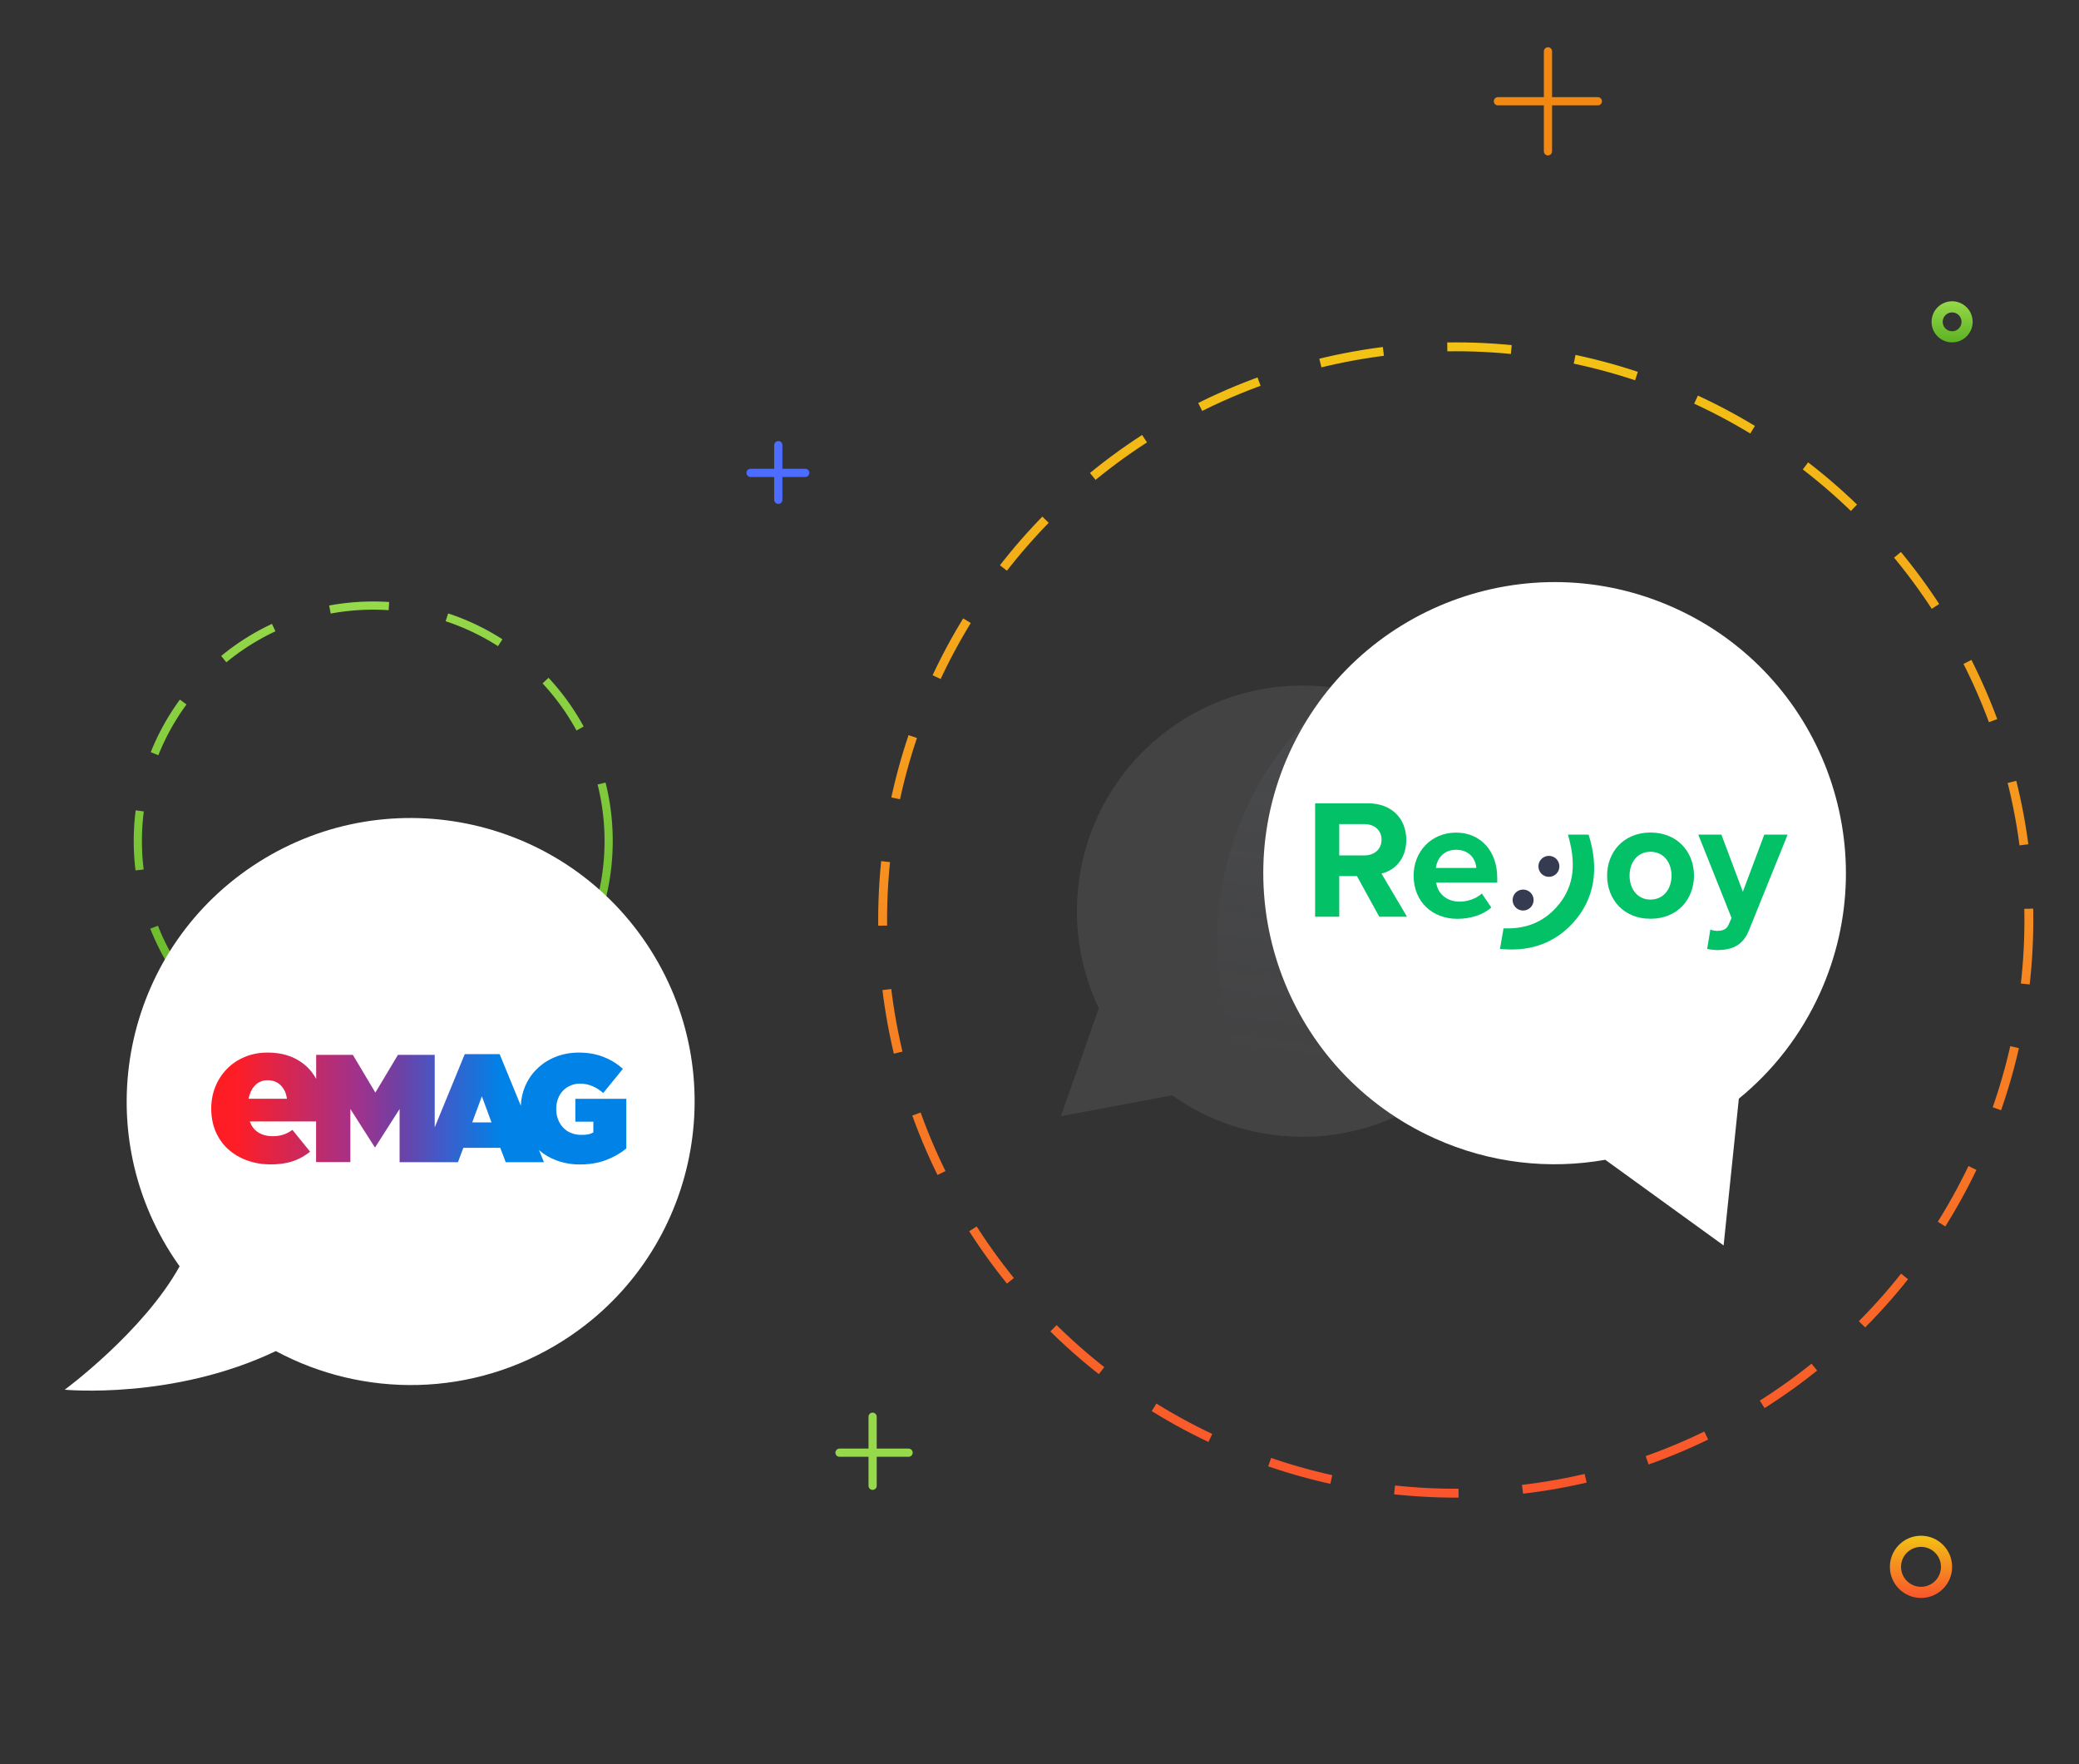
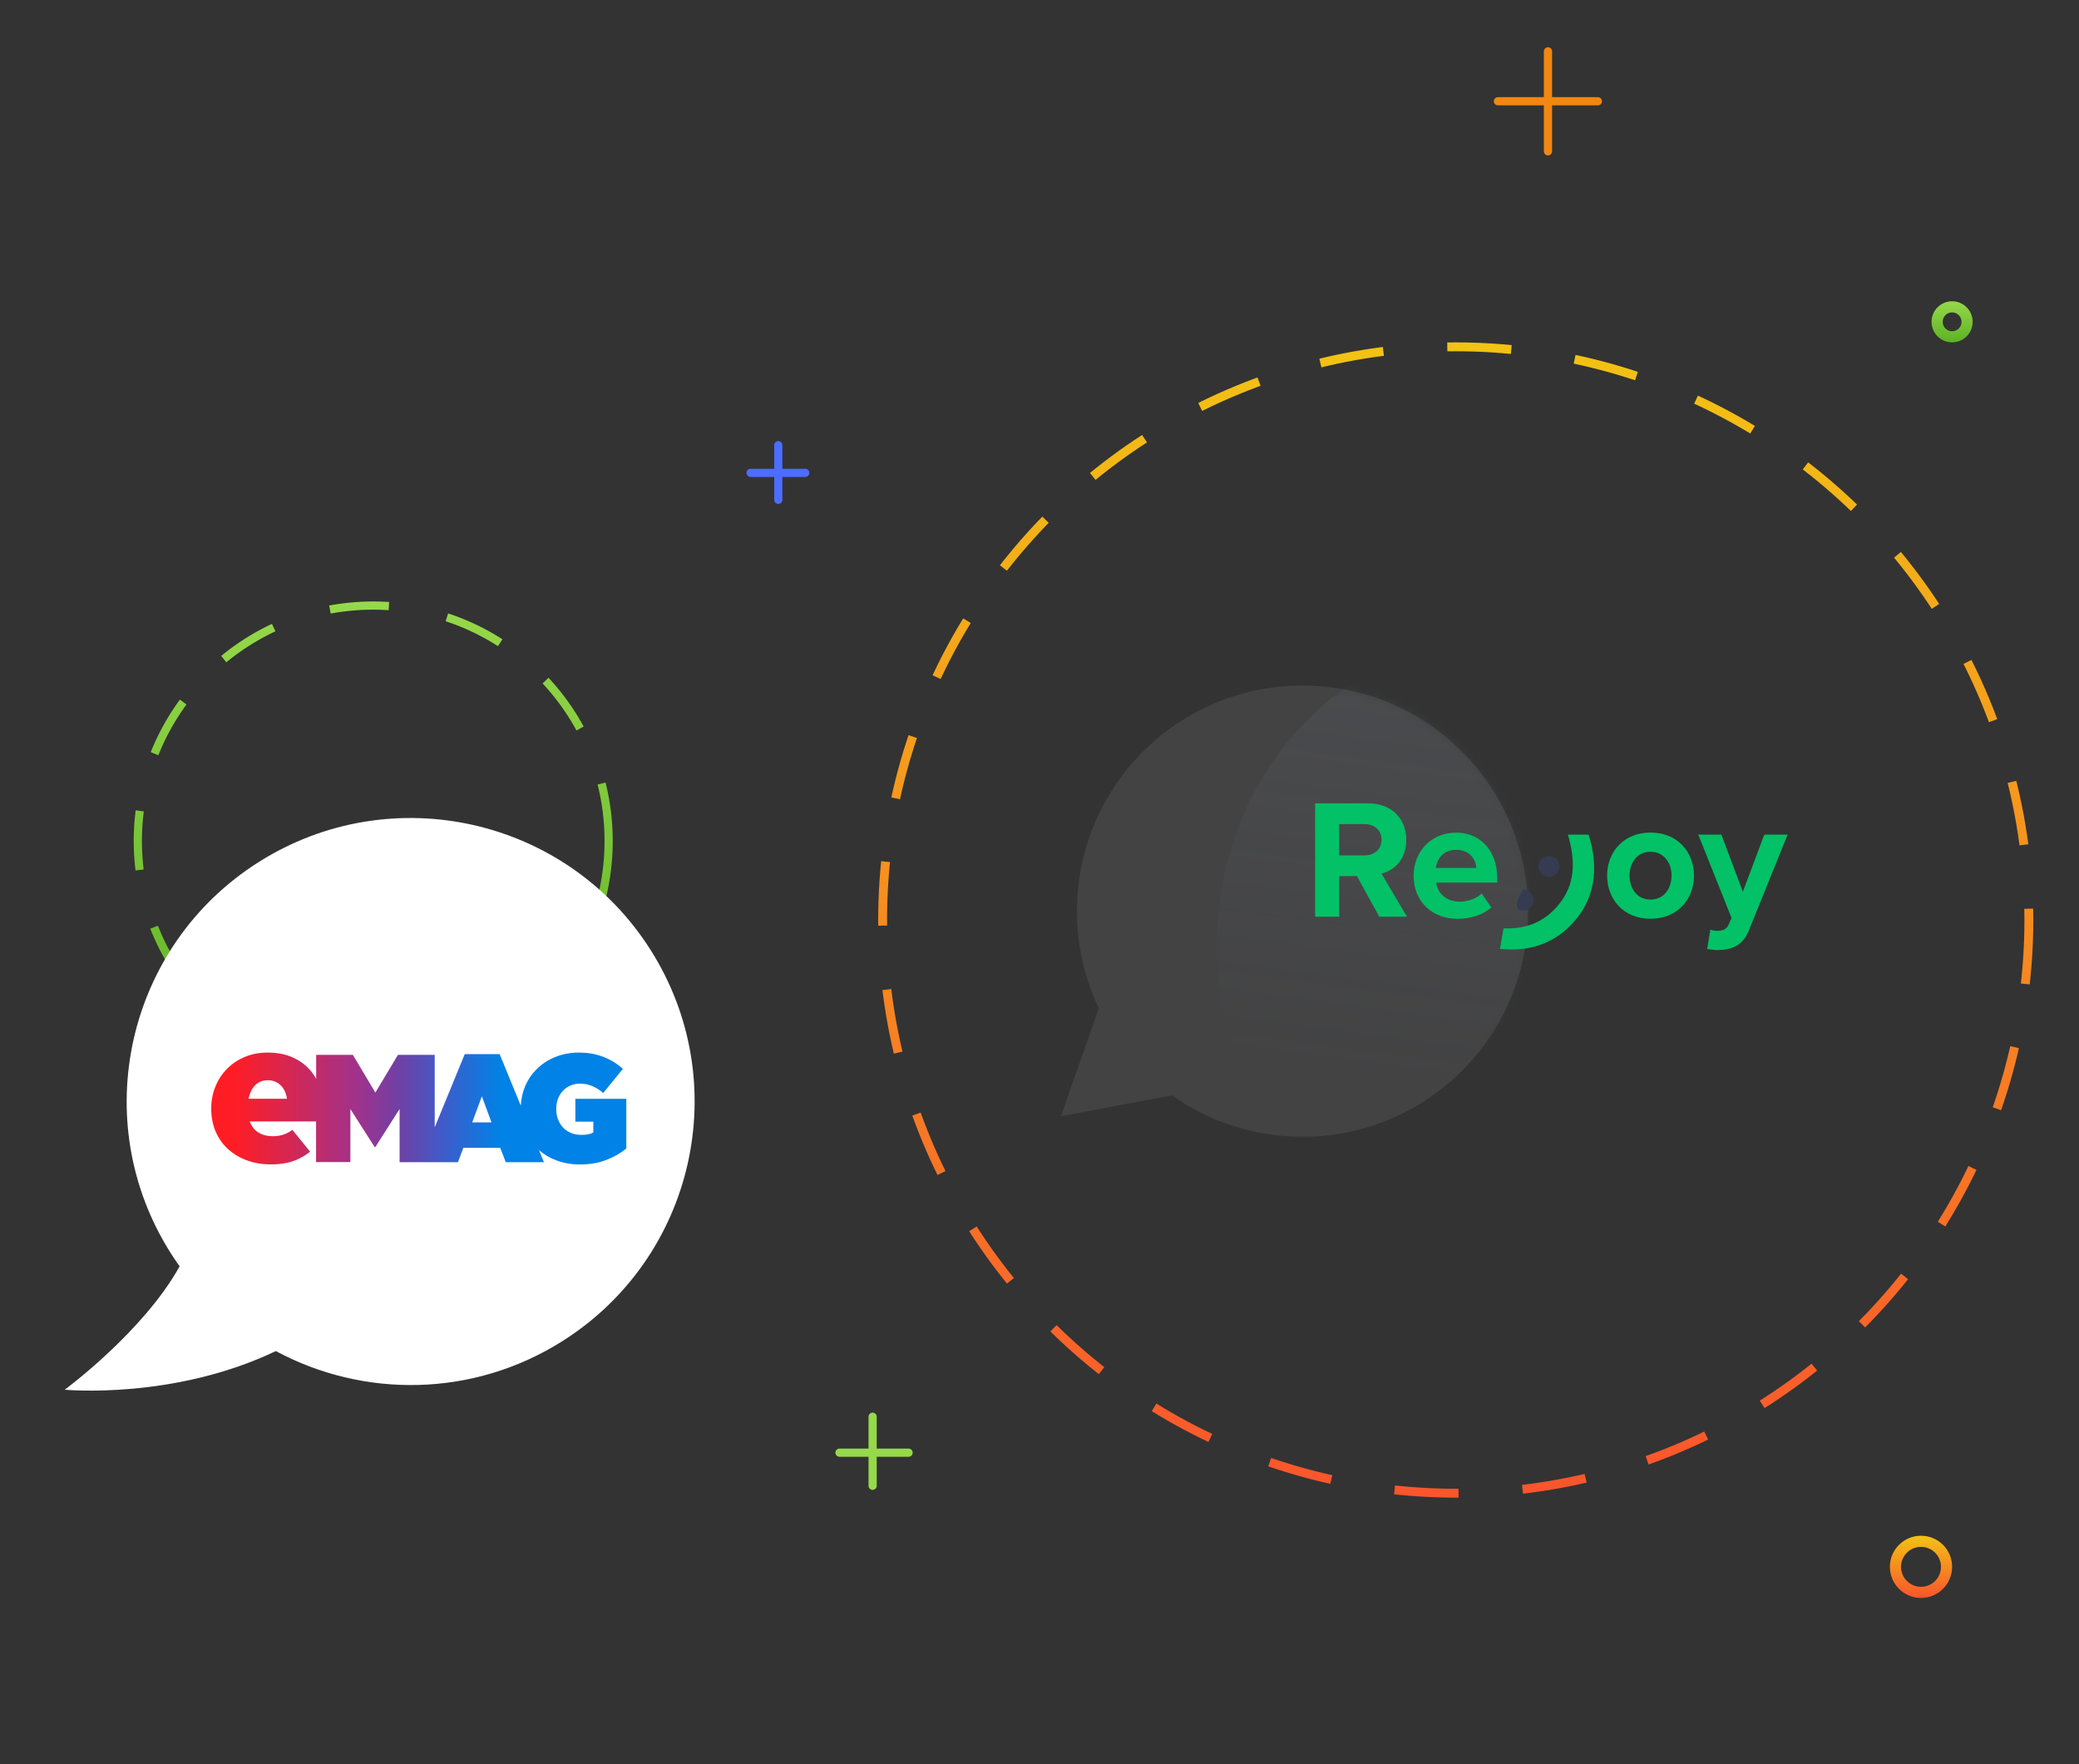
<svg xmlns="http://www.w3.org/2000/svg" width="264" height="224" viewBox="0 0 264 224" fill="none">
  <rect x="0" y="0" width="264" height="224" fill="#333333" stroke="none" />
  <line x1="110.809" y1="179.884" x2="110.809" y2="188.654" stroke="url(#paint0_linear_6167_156623)" stroke-width="1.041" stroke-linecap="round" />
  <line x1="106.603" y1="184.45" x2="115.374" y2="184.45" stroke="url(#paint1_linear_6167_156623)" stroke-width="1.041" stroke-linecap="round" />
  <line x1="0.52" y1="-0.52" x2="7.463" y2="-0.52" transform="matrix(-4.37114e-08 1 1 4.37114e-08 99.352 56)" stroke="url(#paint2_linear_6167_156623)" stroke-width="1.041" stroke-linecap="round" />
  <line x1="0.52" y1="-0.52" x2="7.463" y2="-0.52" transform="matrix(-1 0 0 1 102.774 60.562)" stroke="url(#paint3_linear_6167_156623)" stroke-width="1.041" stroke-linecap="round" />
  <circle cx="47.395" cy="106.784" r="29.894" stroke="url(#paint4_linear_6167_156623)" stroke-width="1.041" stroke-dasharray="7.52 7.52" />
  <path d="M22.808 160.788C22.418 160.241 22.04 159.681 21.677 159.108C11.03 142.308 16.041 120.074 32.869 109.445C49.697 98.817 71.969 103.819 82.616 120.618C93.263 137.417 88.252 159.652 71.424 170.28C60.021 177.483 46.119 177.508 35.027 171.549C21.997 177.774 8.22 176.453 8.22 176.453C8.22 176.453 18.198 169.104 22.808 160.788Z" fill="white" />
  <path d="M73.059 139.522V142.421H75.346V143.785C75.167 143.892 74.967 143.967 74.735 144.021C74.503 144.075 74.197 144.096 73.818 144.096C73.344 144.096 72.922 144.021 72.532 143.86C72.142 143.71 71.805 143.484 71.53 143.194C71.246 142.904 71.035 142.561 70.877 142.163C70.719 141.766 70.634 141.326 70.634 140.842V140.799C70.634 140.338 70.708 139.908 70.856 139.511C71.003 139.124 71.214 138.781 71.478 138.502C71.741 138.212 72.068 137.997 72.437 137.836C72.806 137.675 73.207 137.589 73.639 137.589C74.197 137.589 74.724 137.696 75.209 137.9C75.694 138.104 76.158 138.394 76.601 138.781L79.099 135.71C78.372 135.065 77.549 134.55 76.622 134.196C75.694 133.83 74.661 133.648 73.502 133.648C72.448 133.648 71.467 133.83 70.571 134.185C69.675 134.539 68.895 135.033 68.231 135.677C67.567 136.311 67.05 137.063 66.681 137.932C66.355 138.695 66.175 139.522 66.133 140.391L63.445 133.841H59.018L55.202 143.14V133.938H50.532L47.665 138.727L44.808 133.938H40.149V136.987C39.927 136.579 39.664 136.204 39.368 135.86C38.778 135.183 38.04 134.647 37.144 134.249C36.248 133.852 35.184 133.648 33.971 133.648C32.928 133.648 31.968 133.83 31.093 134.196C30.219 134.561 29.46 135.065 28.827 135.71C28.195 136.354 27.699 137.106 27.351 137.965C27.003 138.824 26.824 139.747 26.824 140.735V140.789C26.824 141.841 27.014 142.808 27.383 143.677C27.762 144.547 28.279 145.288 28.954 145.9C29.628 146.512 30.419 146.985 31.346 147.328C32.274 147.672 33.286 147.844 34.404 147.844C35.816 147.844 37.028 147.597 38.03 147.092C38.525 146.845 38.968 146.555 39.379 146.233L37.134 143.463C36.86 143.667 36.575 143.828 36.301 143.946C35.806 144.161 35.257 144.268 34.667 144.268C33.887 144.268 33.223 144.085 32.696 143.72C32.253 143.409 31.926 142.969 31.715 142.389H40.138V147.554H44.492V140.81L47.58 145.653H47.654L50.743 140.81V147.565H58.153L58.839 145.739H63.519L64.225 147.565H69.074L68.442 146.029C69.095 146.598 69.844 147.038 70.698 147.35C71.604 147.683 72.585 147.854 73.628 147.854C74.851 147.854 75.958 147.672 76.949 147.296C77.94 146.92 78.804 146.426 79.531 145.825V139.522H73.059ZM31.557 139.511C31.705 138.813 31.968 138.244 32.369 137.825C32.791 137.385 33.328 137.159 33.992 137.159C34.667 137.159 35.226 137.385 35.669 137.825C36.08 138.244 36.343 138.813 36.438 139.511H31.557V139.511ZM59.966 142.507L61.189 139.199L62.412 142.507H59.966Z" fill="url(#paint5_linear_6167_156623)" />
  <circle cx="184.857" cy="116.814" r="72.777" stroke="url(#paint6_linear_6167_156623)" stroke-width="1.128" stroke-dasharray="8.14 8.14" />
  <path opacity="0.1" d="M139.533 128.022C137.684 124.151 136.68 119.802 136.756 115.221C137.017 99.402 150.052 86.79 165.871 87.05C181.69 87.311 194.302 100.346 194.041 116.165C193.779 131.984 180.744 144.596 164.925 144.335C158.928 144.237 153.392 142.302 148.843 139.075L134.716 141.728L139.533 128.022Z" fill="#D2D8E3" />
  <mask id="mask0_6167_156623" style="mask-type:alpha" maskUnits="userSpaceOnUse" x="134" y="87" width="61" height="58">
    <path d="M139.548 127.964C137.699 124.097 136.695 119.753 136.771 115.176C137.032 99.374 150.065 86.775 165.882 87.036C181.698 87.297 194.308 100.318 194.047 116.12C193.786 131.922 180.753 144.521 164.936 144.26C158.94 144.162 153.405 142.229 148.857 139.005L134.732 141.655L139.548 127.964Z" fill="url(#paint7_linear_6167_156623)" />
  </mask>
  <g mask="url(#mask0_6167_156623)">
    <path opacity="0.2" d="M214.906 149.811C219.203 146.116 222.777 141.344 225.221 135.657C233.656 116.024 225.413 92.925 206.809 84.065C188.206 75.205 166.287 83.939 157.852 103.572C149.417 123.206 157.66 146.305 176.263 155.165C183.316 158.524 190.845 159.354 197.936 158.02L212.955 169.487L214.906 149.811Z" fill="url(#paint8_linear_6167_156623)" />
  </g>
-   <path d="M220.806 139.497C225.1 136 228.67 131.481 231.108 126.096C239.526 107.502 231.263 85.611 212.652 77.201C194.041 68.79 172.13 77.046 163.712 95.64C155.294 114.234 163.557 136.125 182.168 144.535C189.224 147.724 196.754 148.517 203.843 147.259L218.872 158.136L220.806 139.497Z" fill="white" />
  <path d="M201.099 105.997L199.843 106.328C200.844 110.062 200.378 113.126 198.061 115.655C196.279 117.607 194.098 118.489 191.45 118.498L191.204 119.932C194.412 120.127 197.17 119.117 199.3 116.784C201.956 113.873 202.465 110.156 201.099 105.997Z" fill="#02C166" />
  <path d="M201.727 105.972H199.105L199.24 106.481C200.225 110.147 199.707 112.931 197.603 115.239C195.982 117.013 193.97 117.878 191.441 117.878H190.924L190.474 120.492L191.153 120.535C192.256 120.603 193.3 120.535 194.276 120.331C196.389 119.898 198.222 118.846 199.733 117.191C202.448 114.238 203.127 110.359 201.727 105.972ZM191.917 119.338L191.959 119.1C194.607 118.982 196.754 117.989 198.502 116.071C200.768 113.593 201.447 110.546 200.573 106.769L200.683 106.744C201.803 110.571 201.184 113.813 198.842 116.376C197.025 118.354 194.7 119.355 191.917 119.338Z" fill="#02C166" />
-   <path d="M193.41 115.612C194.146 115.612 194.743 115.016 194.743 114.28C194.743 113.544 194.146 112.948 193.41 112.948C192.674 112.948 192.078 113.544 192.078 114.28C192.078 115.016 192.674 115.612 193.41 115.612Z" fill="#353B50" />
+   <path d="M193.41 115.612C194.146 115.612 194.743 115.016 194.743 114.28C194.743 113.544 194.146 112.948 193.41 112.948C192.078 115.016 192.674 115.612 193.41 115.612Z" fill="#353B50" />
  <path d="M196.686 111.335C197.422 111.335 198.018 110.739 198.018 110.003C198.018 109.267 197.422 108.67 196.686 108.67C195.95 108.67 195.354 109.267 195.354 110.003C195.354 110.739 195.95 111.335 196.686 111.335Z" fill="#353B50" />
  <path d="M172.313 111.242H170.064V116.402H167V102H173.738C176.743 102 178.576 103.969 178.576 106.642C178.576 109.188 176.98 110.554 175.427 110.919L178.669 116.402H175.147L172.313 111.242ZM173.28 104.639H170.064V108.611H173.28C174.511 108.611 175.436 107.83 175.436 106.625C175.444 105.412 174.511 104.639 173.28 104.639Z" fill="#02C166" />
  <path d="M184.898 105.717C188.004 105.717 190.126 108.051 190.126 111.463V112.065H182.378C182.547 113.38 183.608 114.484 185.382 114.484C186.349 114.484 187.495 114.093 188.166 113.448L189.371 115.222C188.335 116.173 186.689 116.665 185.076 116.665C181.903 116.665 179.509 114.526 179.509 111.182C179.501 108.153 181.724 105.717 184.898 105.717ZM182.327 110.206H187.47C187.402 109.214 186.714 107.898 184.898 107.898C183.192 107.898 182.454 109.171 182.327 110.206Z" fill="#02C166" />
  <path d="M204.078 111.174C204.078 108.212 206.149 105.709 209.586 105.709C213.04 105.709 215.11 108.212 215.11 111.174C215.11 114.153 213.04 116.656 209.586 116.656C206.149 116.665 204.078 114.161 204.078 111.174ZM212.259 111.174C212.259 109.553 211.291 108.153 209.586 108.153C207.88 108.153 206.929 109.553 206.929 111.174C206.929 112.812 207.88 114.221 209.586 114.221C211.291 114.221 212.259 112.82 212.259 111.174Z" fill="#02C166" />
  <path d="M218.047 118.192C218.76 118.192 219.235 117.997 219.489 117.437L219.88 116.554L215.654 105.972H218.59L221.314 113.228L224.038 105.972H227L222.095 118.107C221.314 120.076 219.939 120.594 218.14 120.636C217.818 120.636 217.122 120.569 216.782 120.484L217.19 118.023C217.419 118.133 217.784 118.192 218.047 118.192Z" fill="#02C166" />
  <circle cx="243.937" cy="198.945" r="3.243" stroke="url(#paint9_linear_6167_156623)" stroke-width="1.415" stroke-linecap="round" />
  <circle cx="247.887" cy="40.864" r="1.902" stroke="url(#paint10_linear_6167_156623)" stroke-width="1.415" stroke-linecap="round" />
  <line x1="196.568" y1="6.52" x2="196.568" y2="19.215" stroke="#F28711" stroke-width="1.041" stroke-linecap="round" />
  <line x1="190.21" y1="12.857" x2="202.904" y2="12.857" stroke="#F28711" stroke-width="1.041" stroke-linecap="round" />
  <defs>
    <linearGradient id="paint0_linear_6167_156623" x1="110.289" y1="179.364" x2="109.289" y2="179.364" gradientUnits="userSpaceOnUse">
      <stop stop-color="#96D94A" />
      <stop offset="1" stop-color="#5DB224" />
    </linearGradient>
    <linearGradient id="paint1_linear_6167_156623" x1="106.083" y1="184.97" x2="106.083" y2="185.97" gradientUnits="userSpaceOnUse">
      <stop stop-color="#96D94A" />
      <stop offset="1" stop-color="#5DB224" />
    </linearGradient>
    <linearGradient id="paint2_linear_6167_156623" x1="0" y1="0" x2="0" y2="1" gradientUnits="userSpaceOnUse">
      <stop stop-color="#4C6DFF" />
      <stop offset="1" stop-color="#5DB224" />
    </linearGradient>
    <linearGradient id="paint3_linear_6167_156623" x1="0" y1="0" x2="0" y2="1" gradientUnits="userSpaceOnUse">
      <stop stop-color="#4C6DFF" />
      <stop offset="1" stop-color="#5DB224" />
    </linearGradient>
    <linearGradient id="paint4_linear_6167_156623" x1="16.981" y1="76.371" x2="16.981" y2="137.198" gradientUnits="userSpaceOnUse">
      <stop stop-color="#96D94A" />
      <stop offset="1" stop-color="#5DB224" />
    </linearGradient>
    <linearGradient id="paint5_linear_6167_156623" x1="27.244" y1="140.749" x2="79.114" y2="140.749" gradientUnits="userSpaceOnUse">
      <stop offset="0.05" stop-color="#FF1D25" />
      <stop offset="0.35" stop-color="#A0328C" />
      <stop offset="0.45" stop-color="#7040A4" />
      <stop offset="0.55" stop-color="#4359C7" />
      <stop offset="0.7" stop-color="#0082E6" />
    </linearGradient>
    <linearGradient id="paint6_linear_6167_156623" x1="92.504" y1="43.473" x2="92.504" y2="228.179" gradientUnits="userSpaceOnUse">
      <stop stop-color="#F2C314" />
      <stop offset="1" stop-color="#FC3832" />
    </linearGradient>
    <linearGradient id="paint7_linear_6167_156623" x1="194.52" y1="87.508" x2="193.576" y2="144.733" gradientUnits="userSpaceOnUse">
      <stop stop-color="#96D94A" />
      <stop offset="1" stop-color="#5DB224" />
    </linearGradient>
    <linearGradient id="paint8_linear_6167_156623" x1="248.008" y1="46.756" x2="235.076" y2="144.555" gradientUnits="userSpaceOnUse">
      <stop stop-color="#8892A4" />
      <stop offset="1" stop-color="#8892A4" stop-opacity="0" />
    </linearGradient>
    <linearGradient id="paint9_linear_6167_156623" x1="238.962" y1="194.995" x2="238.962" y2="204.944" gradientUnits="userSpaceOnUse">
      <stop stop-color="#F2C314" />
      <stop offset="1" stop-color="#FC3832" />
    </linearGradient>
    <linearGradient id="paint10_linear_6167_156623" x1="245.278" y1="38.255" x2="245.278" y2="43.473" gradientUnits="userSpaceOnUse">
      <stop stop-color="#96D94A" />
      <stop offset="1" stop-color="#5DB224" />
    </linearGradient>
  </defs>
</svg>